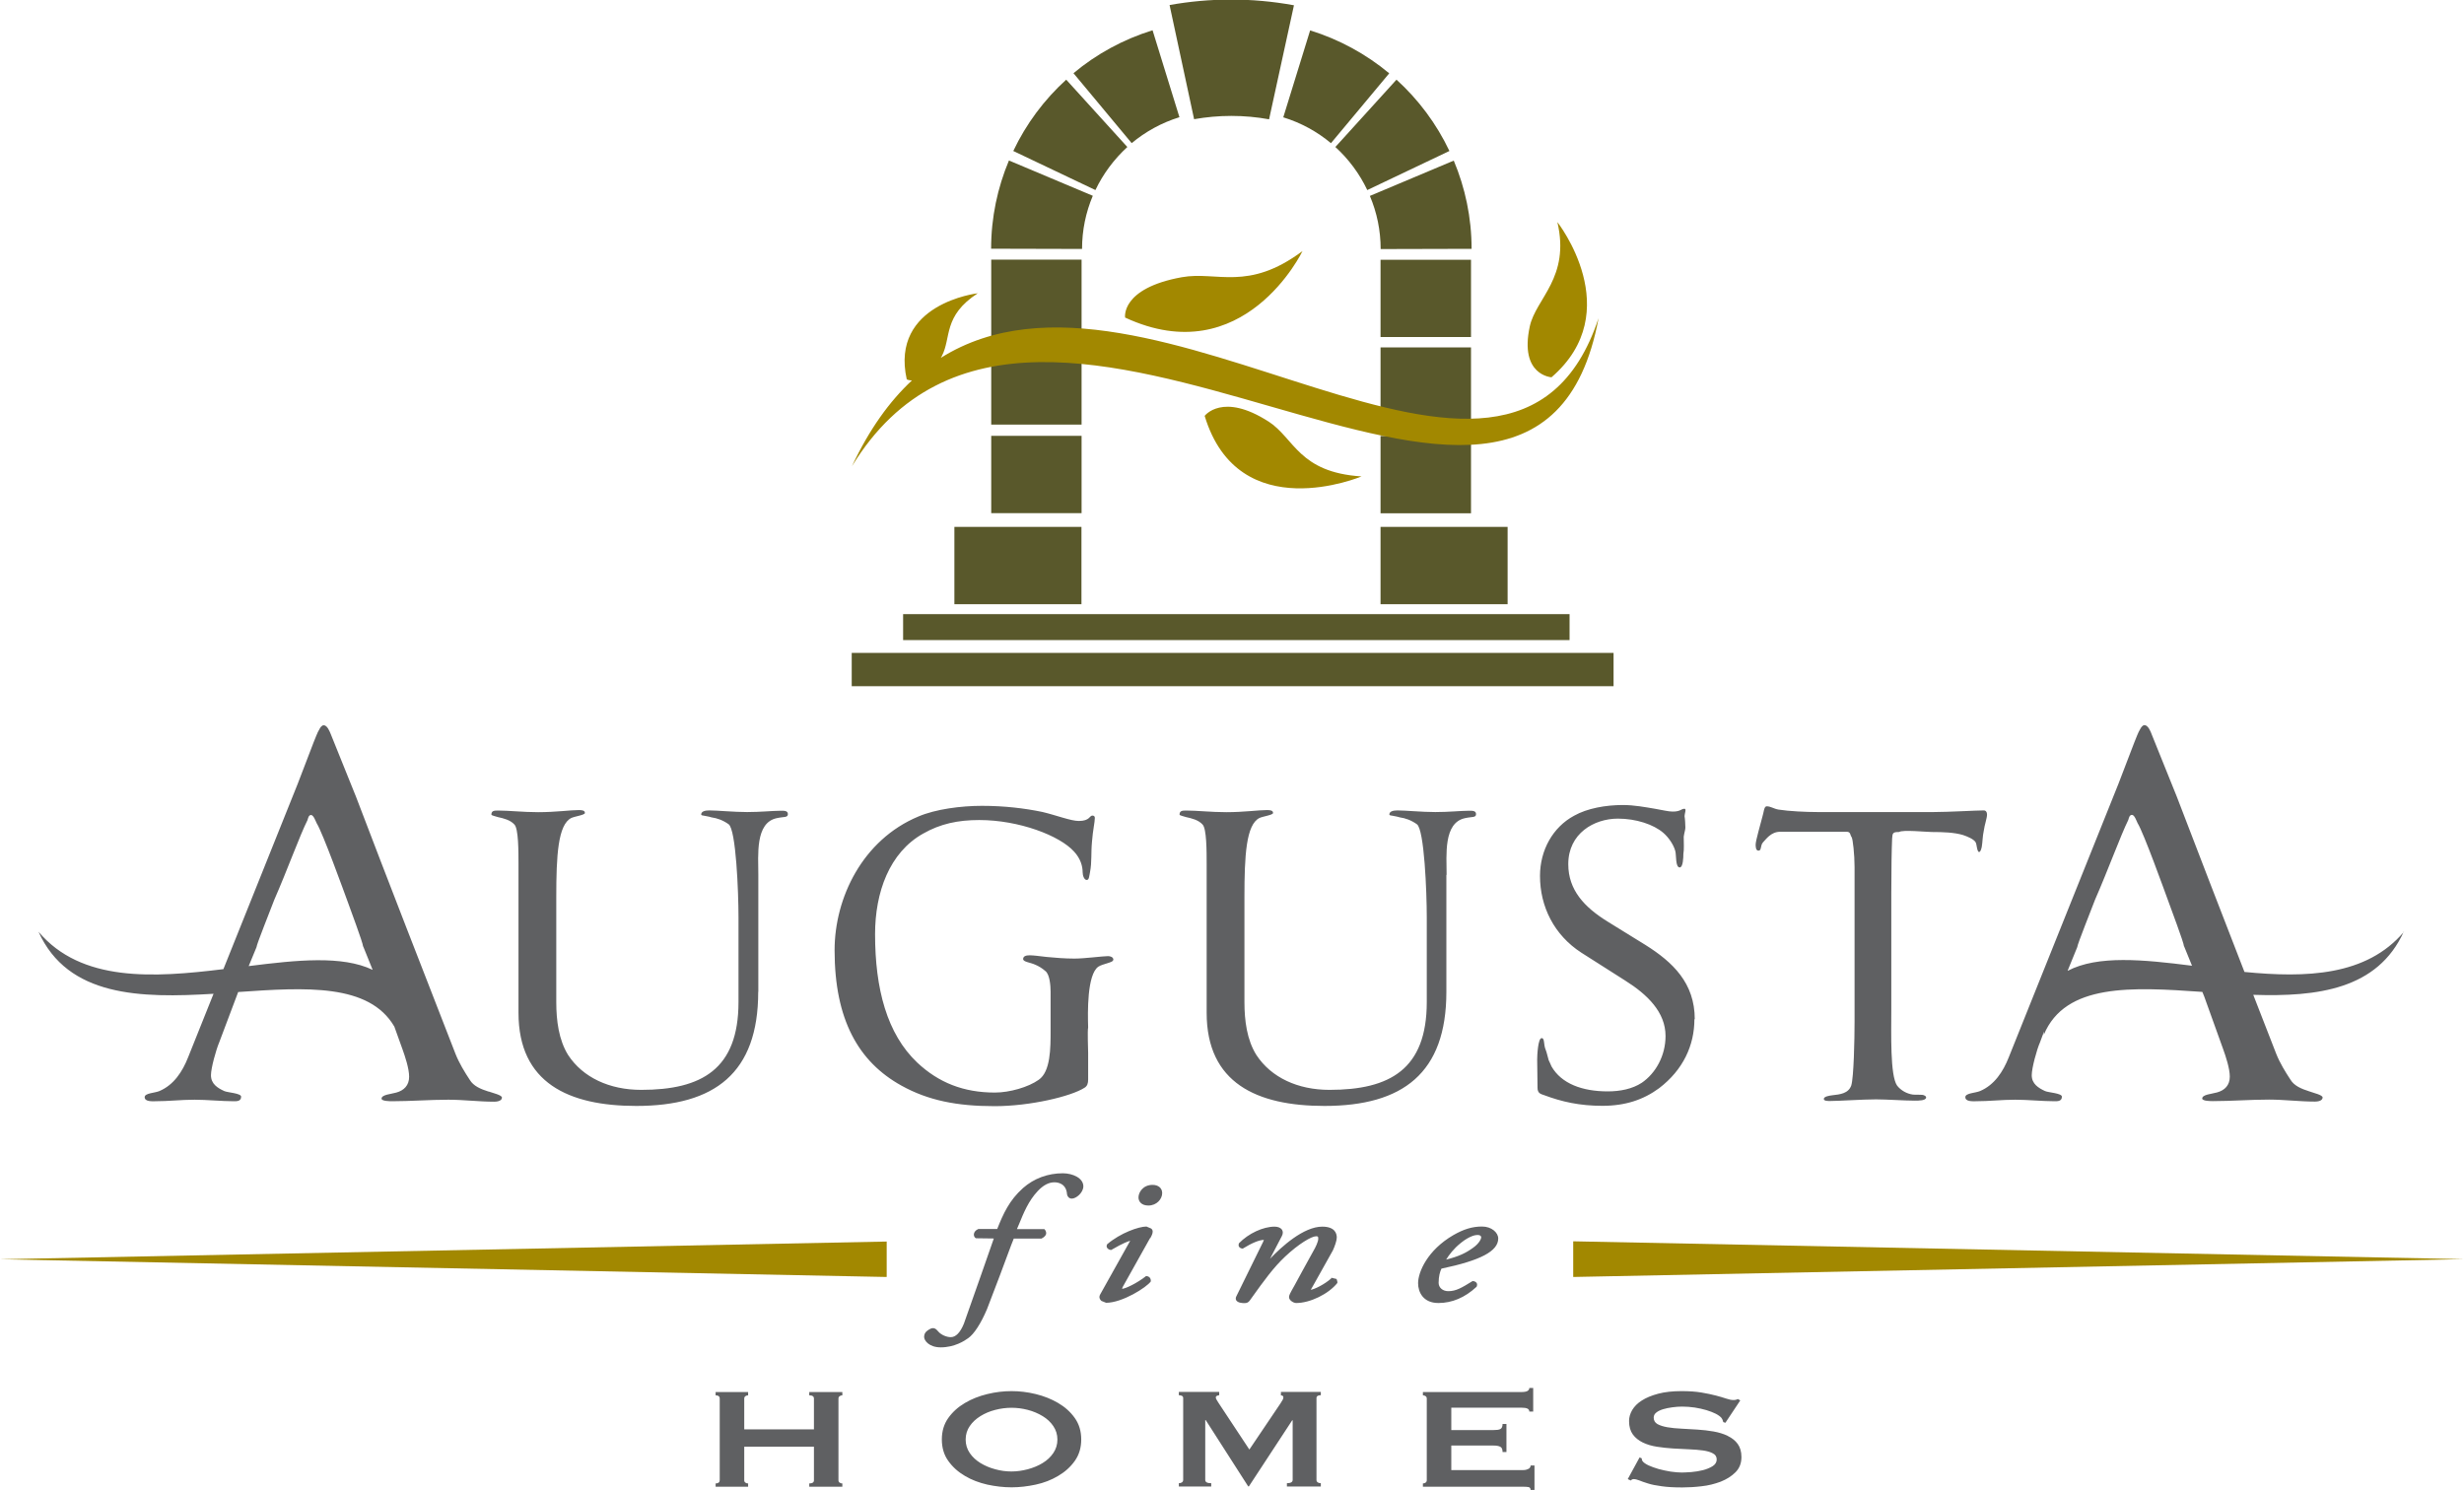
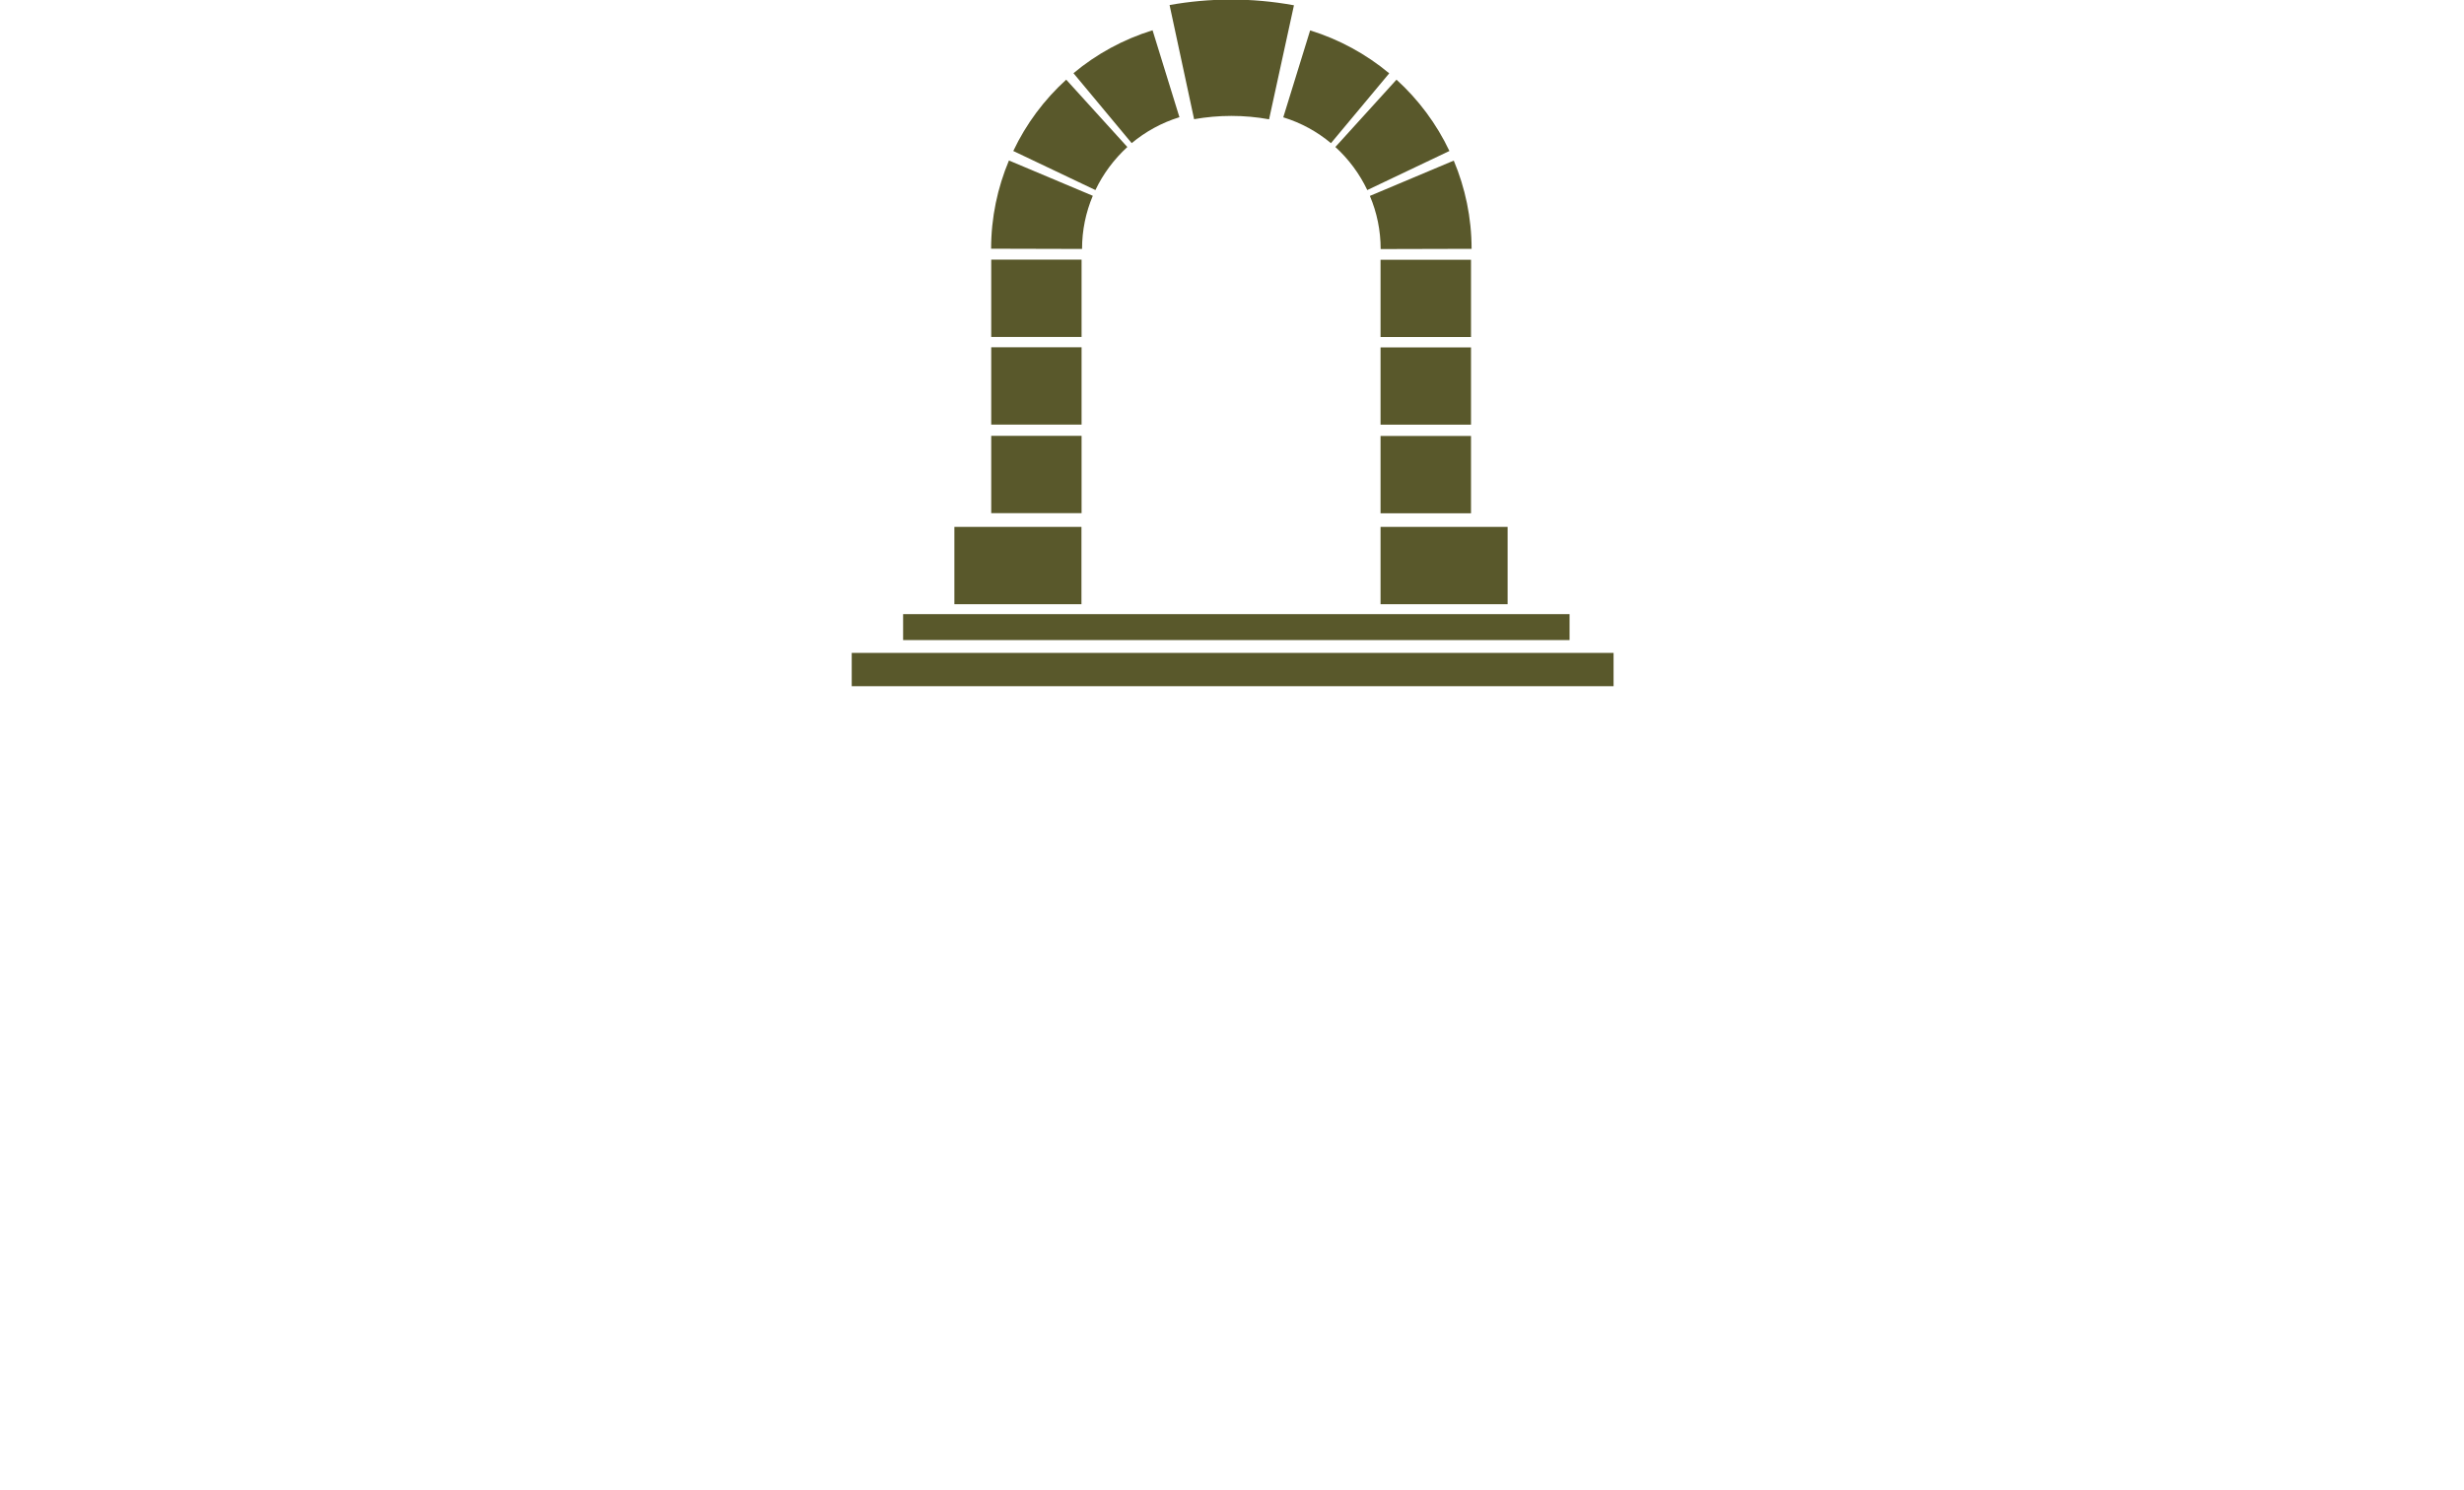
<svg xmlns="http://www.w3.org/2000/svg" id="uuid-3bf3ad4c-f6a0-4b2f-9eaf-a3f690c3db30" viewBox="0 0 210 127">
  <defs>
    <style>.uuid-98fe0dc5-724a-4287-96cc-80eabcf55d6d{fill:#a28800;}.uuid-4cb7ca1e-1d16-4559-b152-e40d738096cd{fill:#59582b;}.uuid-1ee93ebe-28a3-4466-a19c-369afbf46761{fill:#5f6062;}</style>
  </defs>
-   <path id="uuid-816e824f-f78e-402c-a065-6aa71425569c" class="uuid-1ee93ebe-28a3-4466-a19c-369afbf46761" d="m41.65,93.05c-.7-.22-1.3-.48-1.61-1-.43-.65-.91-1.43-1.22-2.22-2.83-7.27-5.7-14.62-8.48-21.92-.35-.87-2.14-5.31-2.14-5.31-.09-.22-.3-.78-.61-.78-.17,0-.31.22-.35.31-.22.35-.35.78-.52,1.17-.22.57-1.13,2.96-1.35,3.52l-6.33,15.79c-5.94.73-12.11,1.13-15.76-3.19,2.51,5.56,8.7,5.67,14.92,5.29l-2.17,5.42c-.48,1.22-1.22,2.35-2.44,2.87-.39.17-1.26.17-1.26.52,0,.39.61.35.87.35,1.22,0,2.17-.13,3.39-.13,1.05,0,2.31.13,3.35.13.26,0,.61,0,.61-.39,0-.3-1.18-.35-1.44-.48-.57-.26-1.13-.61-1.13-1.35,0-.61.44-2.18.7-2.79l1.62-4.3c5.75-.4,11.16-.74,13.31,2.95l.69,1.92c.22.61.57,1.65.57,2.35,0,.74-.44,1.17-1.09,1.35-.43.13-1.26.17-1.26.52,0,.22.74.22.91.22,1.52,0,3.22-.13,4.78-.13,1.31,0,2.61.17,3.92.17.17,0,.65-.04.65-.35,0-.22-.78-.39-1.13-.52Zm-20.45-10.71l.66-1.6c0-.22,1.26-3.35,1.52-4.05,1.09-2.48,2.17-5.48,2.83-6.79.04-.13.09-.43.3-.43s.39.52.48.7c.52.83,2.31,5.79,2.66,6.74.13.39,1.3,3.48,1.3,3.79v-.04l.81,2.01c-2.6-1.24-6.44-.84-10.56-.32Zm43.43,2.2v-9.97c0-1.68-.28-4.44,1.57-4.83.63-.14.95-.03.95-.35s-.39-.28-.67-.28c-.63,0-1.65.11-2.8.11s-2.52-.14-3.22-.14c-.35,0-.7.07-.7.35,0,.07.17.1.24.1.18.04.42.07.63.14.49.07.98.24,1.47.59.63.46.84,5.77.84,7.94v7.21c0,5.74-3.15,7.49-8.29,7.49-2.7,0-4.97-1.05-6.23-2.97-.8-1.29-1.01-2.94-1.01-4.51v-8.95c0-3.53.14-6.19,1.29-6.75.32-.14,1.15-.25,1.15-.42,0-.21-.21-.25-.52-.25-.73,0-1.96.18-3.46.18-1.29,0-2.48-.14-3.43-.14-.35,0-.56.03-.56.35,0,.07.35.14.56.21.46.1,1.05.24,1.4.63.35.35.35,2.27.35,3.39v12.66c0,5.98,4.27,7.94,10.04,7.94,6.68,0,10.39-2.8,10.39-9.72Zm30.26-2.73c0-.24-.28-.31-.45-.31-.46,0-2,.21-2.87.21-.81,0-1.65-.07-2.38-.14-.59-.07-1.12-.14-1.43-.14s-.56.07-.56.32.6.28,1.05.49c.24.1.56.28.84.53.38.28.45,1.26.45,1.78v3.29c0,1.51,0,3.5-1.01,4.2-.88.63-2.48,1.09-3.74,1.09-2.66,0-4.79-.84-6.61-2.55-2.59-2.45-3.6-6.3-3.6-10.95,0-3.57,1.22-6.96,4.09-8.57,1.47-.84,2.97-1.16,4.79-1.16,3.39,0,6.86,1.33,8.08,2.69.56.6.73,1.26.73,1.75,0,.31.14.67.35.67s.21-.35.28-.67c.17-.91.07-1.57.17-2.62.07-.94.24-1.64.24-1.99,0-.11-.04-.21-.21-.21-.25,0-.21.46-1.16.46-.67,0-1.92-.49-3.11-.77-1.5-.31-3.22-.52-5.14-.52-1.78,0-3.95.28-5.42.91-4.76,1.99-7.14,6.93-7.14,11.4,0,5.91,2.03,9.51,5.7,11.54,2.27,1.26,4.72,1.75,7.94,1.75,3.04,0,6.54-.84,7.66-1.57.24-.14.31-.38.31-.7v-2.27c0-.28-.07-1.89,0-2.17-.04-1.26-.1-4.51.87-5.18.38-.25,1.26-.35,1.26-.56Zm28.4-7.24c0-1.68-.28-4.44,1.57-4.83.63-.14.94-.03.94-.35s-.39-.28-.67-.28c-.63,0-1.64.11-2.8.11s-2.52-.14-3.22-.14c-.35,0-.7.07-.7.35,0,.07.17.1.25.1.17.04.42.07.63.14.49.07.98.24,1.47.59.63.46.84,5.77.84,7.94v7.21c0,5.74-3.15,7.49-8.29,7.49-2.7,0-4.97-1.05-6.23-2.97-.81-1.29-1.02-2.94-1.02-4.51v-8.95c0-3.53.14-6.19,1.29-6.75.32-.14,1.15-.25,1.15-.42,0-.21-.21-.25-.52-.25-.73,0-1.96.18-3.46.18-1.3,0-2.48-.14-3.43-.14-.35,0-.56.03-.56.35,0,.07.35.14.56.21.46.1,1.05.24,1.4.63.35.35.35,2.27.35,3.39v12.66c0,5.98,4.27,7.94,10.04,7.94,6.68,0,10.39-2.8,10.39-9.72v-9.97Zm21.15,12.31c0-3.08-1.86-4.86-4.2-6.33l-3.22-1.99c-1.99-1.23-3.36-2.69-3.36-4.9,0-2.62,2.2-3.88,4.23-3.88,1.54,0,3.04.49,3.88,1.22.45.39.87,1.01,1.01,1.54.1.35,0,1.4.38,1.4.28,0,.31-.84.31-1.15.07-.39.03-.94.03-1.47.04-.31.14-.59.14-.77,0-.24-.03-.77-.07-.98,0-.21.18-.63,0-.63-.31,0-.31.24-1.02.24-.35,0-.91-.14-1.5-.24-.84-.14-1.78-.32-2.73-.32-1.47,0-3.04.28-4.16.91-1.82.98-2.91,2.94-2.91,5.14,0,2.59,1.19,5.03,3.53,6.54l3.74,2.38c1.89,1.19,3.43,2.69,3.43,4.72,0,1.68-.84,3.18-2.03,3.99-.8.52-1.82.73-2.9.73-2.17,0-3.95-.66-4.79-2.13-.1-.21-.14-.35-.24-.53-.07-.21-.17-.7-.25-.87-.21-.49-.07-1.01-.35-1.01-.31,0-.38,1.47-.38,1.82,0,.63.03,1.82.03,2.41,0,.46.25.53.56.63,1.5.56,3.01.91,4.97.91s3.5-.52,4.83-1.5c2.06-1.57,3.01-3.67,3.01-5.88Zm24.25-14.27c.11,0,.17-.25.21-.42.07-.38.07-.94.17-1.36.07-.53.28-1.09.28-1.4,0-.21-.1-.35-.28-.35-.66,0-3.01.14-4.27.14h-9.9c-.98,0-2.45-.07-3.32-.21-.42-.07-.66-.28-1.01-.28-.24,0-.24.52-.38.94-.14.56-.56,1.99-.56,2.31,0,.17,0,.53.24.53.28,0,.14-.42.38-.7.25-.25.67-.91,1.47-.91h5.67c.35,0,.28.28.42.46.1.14.25,1.47.25,2.55v13.15c0,1.61-.07,4.76-.28,5.46-.24.7-.98.77-1.61.84-.24.03-.73.1-.73.31,0,.18.31.18.53.18.77,0,2.76-.14,3.92-.14.84,0,2.48.11,3.29.11.35,0,.98,0,.98-.28,0-.1-.14-.17-.28-.21-.28-.03-.63,0-.87-.03-.49-.07-1.01-.35-1.33-.77-.6-.87-.49-4.44-.49-6.54v-9.86c0-2.07.03-3.74.07-4.65.03-.49.07-.56.6-.56.25-.21,2.38,0,2.76,0,1.02,0,1.93.04,2.66.25.42.14.91.35,1.08.6.14.18.1.87.35.87Zm36.2,6.81c-3.21,3.79-8.36,3.94-13.6,3.43-1.93-4.98-3.87-9.97-5.77-14.95-.35-.87-2.14-5.31-2.14-5.31-.08-.22-.3-.78-.61-.78-.17,0-.3.22-.35.31-.22.35-.35.78-.52,1.17-.22.57-1.13,2.96-1.35,3.52l-9.35,23.32c-.48,1.22-1.22,2.35-2.44,2.87-.39.17-1.26.17-1.26.52,0,.39.61.35.87.35,1.22,0,2.18-.13,3.4-.13,1.04,0,2.3.13,3.35.13.26,0,.61,0,.61-.39,0-.3-1.17-.35-1.44-.48-.56-.26-1.13-.61-1.13-1.35,0-.61.43-2.18.7-2.79l.35-.94-.02.28c1.84-4.39,7.48-4.07,13.51-3.65l.16.39,1.61,4.48c.22.61.57,1.65.57,2.35,0,.74-.43,1.17-1.09,1.35-.44.13-1.26.17-1.26.52,0,.22.74.22.91.22,1.52,0,3.22-.13,4.78-.13,1.31,0,2.61.17,3.92.17.18,0,.65-.04.65-.35,0-.22-.79-.39-1.13-.52-.7-.22-1.3-.48-1.61-1-.43-.65-.91-1.43-1.22-2.22-.65-1.67-1.3-3.34-1.95-5.01,5.47.18,10.6-.46,12.83-5.39Zm-28.67,3.32l.82-2.01c0-.22,1.26-3.35,1.52-4.05,1.09-2.48,2.18-5.48,2.83-6.79.04-.13.09-.43.31-.43s.39.52.48.7c.52.83,2.3,5.79,2.65,6.74.13.39,1.31,3.48,1.31,3.79v-.04l.68,1.67c-4.17-.53-8.03-.91-10.59.43Zm-85.62,17.27c-1.3,0-2.48.44-3.41,1.26-1.17,1.04-1.69,2.2-2.2,3.49h-1.61c-.25.11-.37.28-.38.46v.02c0,.13.06.24.17.31,0,0,1.24.02,1.53.02-.11.32-1.16,3.32-1.16,3.32l-1.39,3.94c-.31.76-.69,1.15-1.12,1.15-.33,0-.82-.18-1.08-.5-.17-.2-.38-.4-.75-.16-.12.07-.44.23-.44.64,0,.31.42.89,1.42.89,1.16,0,2.02-.55,2.33-.78.5-.34,1.1-1.27,1.61-2.48l1.1-2.88.76-2.04.21-.56s.16-.41.21-.53h2.36c.3-.15.38-.31.4-.41,0-.02,0-.05,0-.07,0-.1-.04-.2-.11-.28l-.04-.05h-2.34c.07-.17.17-.4.17-.4.42-1.03.82-2,1.59-2.83.49-.52.95-.76,1.44-.76.24,0,1.01.07,1.07,1.03.03.17.16.36.41.36.37,0,.98-.51.98-1.05,0-.69-.89-1.11-1.76-1.11Zm7.43,5.54c.12-.21.21-.4.21-.57,0-.1-.04-.19-.13-.26-.03-.02-.4-.17-.4-.17-.65,0-2.21.54-3.35,1.51-.07.14-.05.23,0,.31.07.1.19.17.34.18,1.06-.62,1.52-.77,1.63-.78-.02.02-.05.07-.05.07,0,0-2.51,4.49-2.51,4.49-.04.07-.07.15-.07.22,0,.12.06.24.17.34l.4.16c1.39,0,3.46-1.32,3.81-1.82.02-.29-.14-.44-.4-.46-.77.61-1.78,1.09-2.06,1.09.02,0,.05-.13.05-.13l2.35-4.2Zm.2-4.55c-.82,0-1.2.64-1.2,1.07,0,.35.26.69.84.69.71,0,1.18-.55,1.18-1.06,0-.42-.32-.7-.82-.7Zm15.23,7.92v.05c-.58.52-1.47.95-1.75.97.02-.02.05-.08.05-.08,0,0,.29-.51.29-.51l1.55-2.77c.16-.35.33-.83.33-1.09,0-.35-.16-.93-1.24-.93-1.59,0-3.47,1.71-4.45,2.74.38-.73,1.01-1.94,1.01-1.94.05-.1.08-.2.08-.29,0-.08-.02-.16-.06-.23-.11-.18-.34-.28-.64-.28-.98,0-2.23.58-3.04,1.42-.05.16-.03.25.03.32.07.08.18.13.3.13.76-.47,1.4-.74,1.8-.74-.01,0-.06.15-.06.15,0,0-2.29,4.66-2.29,4.66-.04.07-.05.13-.05.19,0,.06.02.12.04.15.13.21.49.24.7.24s.34-.06.46-.23c0,0,.15-.21.15-.21,1.08-1.51,1.87-2.6,2.86-3.53,1.15-1.08,2.24-1.73,2.64-1.73.17,0,.18.04.18.22,0,.25-.24.74-.4,1.01l-.97,1.76-.63,1.16c-.44.78-.49.88-.49,1.04,0,.27.38.5.61.5,1.19,0,2.76-.77,3.51-1.71.03-.08-.07-.34-.07-.34l-.43-.1Zm12.39.76c.06-.15.05-.25-.01-.33-.07-.1-.2-.15-.34-.15-.92.57-1.4.86-2.07.86-.47,0-.82-.3-.82-.71,0-.55.12-.97.24-1.21,3.34-.7,4.84-1.49,4.84-2.57,0-.49-.55-1.02-1.38-1.02s-1.57.23-2.44.73c-2.21,1.28-3.01,3.15-3.01,4.1,0,.78.45,1.69,1.73,1.69,1.16,0,2.26-.46,3.25-1.38Zm-1.35-3.73c.76-.61,1.25-.68,1.42-.68.21,0,.32.07.32.21,0,.08-.13.49-.72.9-.6.43-1.17.71-2.27.99.26-.42.63-.92,1.24-1.41Zm-55.53,12.99c.27,0,.4.09.4.28v2.62h-5.94v-2.62c0-.09.03-.16.1-.21.07-.05.14-.07.23-.07v-.28h-2.77v.28c.23,0,.35.09.35.28v6.95c0,.18-.12.28-.35.28v.28h2.77v-.28c-.09,0-.16-.02-.23-.07-.07-.05-.1-.11-.1-.2v-2.86h5.94v2.86c0,.18-.13.27-.4.27v.28h2.82v-.28c-.09,0-.16-.02-.23-.07-.07-.05-.1-.11-.1-.21v-6.95c0-.09.03-.16.1-.21.07-.05.14-.07.23-.07v-.28h-2.82v.28Zm21.21.65c-.58-.34-1.21-.59-1.91-.76-.7-.17-1.38-.25-2.06-.25s-1.36.08-2.06.25c-.7.17-1.34.42-1.91.76-.58.34-1.05.76-1.42,1.28-.37.52-.55,1.13-.55,1.83s.18,1.32.55,1.83c.37.52.84.94,1.42,1.28.57.34,1.21.58,1.91.74.7.15,1.38.23,2.06.23s1.36-.08,2.06-.23c.7-.15,1.34-.4,1.91-.74.58-.34,1.05-.76,1.42-1.28.37-.52.55-1.13.55-1.83s-.18-1.31-.55-1.83c-.37-.52-.84-.94-1.42-1.28Zm-.41,4.27c-.23.34-.53.62-.91.85-.37.23-.79.4-1.26.53-.46.12-.93.19-1.39.19s-.93-.06-1.39-.19c-.46-.12-.88-.3-1.26-.53-.37-.23-.68-.51-.91-.85-.23-.34-.35-.72-.35-1.15s.12-.82.35-1.15c.23-.34.54-.62.91-.85.37-.23.79-.41,1.26-.53.46-.12.93-.18,1.39-.18s.93.06,1.39.18c.46.12.88.3,1.26.53s.68.51.91.85c.23.34.35.72.35,1.15s-.12.81-.35,1.15Zm19.37-4.92c.16,0,.24.06.24.17,0,.06-.02.13-.06.21-.04.08-.11.18-.19.31l-2.65,3.93-2.63-3.98c-.06-.09-.12-.18-.16-.26-.05-.08-.07-.15-.07-.2,0-.06.03-.11.1-.14.07-.03.13-.05.19-.05v-.28h-3.44v.28c.1,0,.18.02.26.05.07.04.11.1.11.19v6.98c0,.09-.04.16-.11.21-.07.05-.16.07-.26.07v.28h2.76v-.28c-.34,0-.51-.09-.51-.28v-5.1h.04l3.62,5.65h.06l3.69-5.63h.04v5.08c0,.18-.16.28-.49.28v.28h2.89v-.28c-.1,0-.18-.02-.26-.07-.07-.05-.11-.11-.11-.21v-6.98c0-.09.04-.15.11-.19.07-.04.16-.05.26-.05v-.28h-3.4v.28Zm21.13,6.26c-.12.07-.27.11-.45.11h-6.13v-2.09h3.6c.24,0,.43.03.57.1.14.07.2.22.2.45h.33v-2.39h-.33c0,.23-.07.38-.2.44-.13.06-.32.08-.57.08h-3.6v-1.91h5.95c.26,0,.44.03.54.08s.16.14.16.25h.33v-2.01h-.33c0,.11-.05.19-.16.26-.1.06-.29.09-.54.09h-8.37v.28c.08,0,.16.02.23.07.07.05.1.12.1.21v6.95c0,.09-.03.16-.1.21-.07.05-.14.07-.23.07v.28h8.55c.18,0,.33.01.45.03.12.02.18.11.18.26h.33v-2.1h-.33c0,.12-.06.22-.18.29Zm16.97-2.81c-.35-.17-.75-.29-1.2-.37-.45-.08-.9-.13-1.37-.16-.47-.03-.92-.06-1.37-.08-.45-.02-.84-.06-1.19-.12-.35-.06-.63-.15-.85-.27-.21-.12-.32-.31-.32-.55,0-.17.07-.32.23-.44.15-.12.35-.21.58-.28.23-.07.49-.12.78-.16.29-.04.57-.06.84-.06.36,0,.71.03,1.07.08.36.06.69.13.99.22.31.09.57.2.8.31.23.12.39.24.49.36.07.09.12.21.15.35l.18.06,1.27-1.91-.22-.12c-.07.06-.2.09-.37.09-.16,0-.36-.04-.6-.12-.24-.08-.53-.17-.88-.26-.35-.09-.76-.18-1.24-.26-.48-.08-1.04-.12-1.69-.12-.76,0-1.42.07-1.99.22-.56.15-1.03.34-1.4.58-.37.23-.64.51-.82.81-.18.31-.27.62-.27.94,0,.47.11.85.32,1.14.21.29.5.52.85.69.35.17.75.29,1.2.36.45.07.9.12,1.37.15.46.03.92.05,1.37.07.45.02.85.05,1.2.1.35.05.63.13.84.25.22.11.32.29.32.52s-.12.42-.35.57c-.23.14-.51.26-.83.34-.32.08-.64.13-.98.16-.33.02-.6.04-.81.04-.28,0-.6-.03-.96-.08-.35-.06-.7-.13-1.02-.22-.32-.09-.61-.2-.86-.31-.25-.12-.42-.24-.51-.36-.05-.07-.07-.15-.07-.24l-.18-.08-1.01,1.85.26.12c.07-.08.15-.12.24-.12.14,0,.29.04.48.11.18.08.43.16.74.26.31.1.71.18,1.18.24.47.07,1.06.1,1.76.1.5,0,1.04-.03,1.63-.1.58-.06,1.12-.2,1.63-.39.5-.2.92-.46,1.26-.8.34-.34.51-.77.51-1.3,0-.46-.11-.83-.32-1.12-.21-.29-.5-.51-.85-.68Z" />
  <path id="uuid-7b82dda7-6237-483d-afb9-f7adb6157a6f" class="uuid-4cb7ca1e-1d16-4559-b152-e40d738096cd" d="m100.52,9.99l-2.29-7.41c-2.49.77-4.78,2.02-6.74,3.66l4.96,5.96c1.18-.98,2.55-1.74,4.07-2.21Zm4.42-.11c1.1,0,2.18.1,3.22.29l2.12-9.72c-3.61-.66-7.2-.63-10.6-.02l2.09,9.73c1.03-.18,2.08-.28,3.17-.28Zm-8.86,2.65l-5.21-5.74c-1.87,1.7-3.41,3.76-4.51,6.08l7,3.33c.66-1.39,1.59-2.63,2.72-3.67Zm-2.94,4.16l-7.15-3.01c-.97,2.31-1.52,4.85-1.52,7.52l7.75.02c0-1.59.32-3.12.92-4.54Zm20.29-4.48l4.97-5.96c-1.97-1.64-4.26-2.89-6.74-3.66l-2.29,7.41c1.52.47,2.89,1.22,4.07,2.21Zm3.1,3.99l7-3.33c-1.1-2.32-2.64-4.38-4.51-6.08l-5.21,5.74c1.13,1.03,2.06,2.28,2.72,3.67Zm1.14,5.03l7.75-.02c0-2.67-.55-5.21-1.52-7.52l-7.15,3.01c.6,1.41.92,2.95.92,4.54Zm-25.49.9h-7.7v6.59h7.7v-6.59Zm0,7.47h-7.7v6.59h7.7v-6.59Zm0,7.55h-7.7v6.59h7.7v-6.59Zm33.19-15.01h-7.71v6.59h7.71v-6.59Zm-7.71,14.06h7.71v-6.59h-7.71v6.59Zm0,7.55h7.71v-6.59h-7.71v6.59Zm-25.49,1.16h-10.83v6.59h10.83v-6.59Zm41.6,7.44h-56.8v2.21h56.8v-2.21Zm-61.18,3.3v2.84h64.93v-2.84h-64.93Zm45.07-4.15h10.83v-6.59h-10.83v6.59Z" />
-   <path id="uuid-7eeb1e87-8b16-456c-a4ce-8faaa64155fb" class="uuid-98fe0dc5-724a-4287-96cc-80eabcf55d6d" d="m134.08,105.82v3.03l75.92-1.52-75.92-1.52Zm-58.51,3.03v-3.02L0,107.34l75.57,1.51Zm4.6-78.32c.03-.06.07-.11.1-.18.82-1.56.08-3.41,3.06-5.35,0,0-7.49.86-6.05,7.34,0,0,.17.08.44.09-1.91,1.78-3.63,4.16-5.11,7.31,15.97-26.18,58.16,16.86,63.63-12.62-7.47,22.59-38.17-7.9-56.08,3.4Zm52.06,1.63c6.5-5.61.5-13.23.5-13.23,1.11,4.74-1.83,6.5-2.35,8.89-.91,4.2,1.86,4.34,1.86,4.34Zm-21.22-10.76c-4.66,3.48-7.3,1.69-10.29,2.23-5.24.95-4.83,3.44-4.83,3.44,10.14,4.7,15.12-5.67,15.12-5.67Zm-2.9,14.53c-3.92-2.52-5.44-.48-5.44-.48,2.9,9.58,13.37,5.16,13.37,5.16-5.36-.34-5.71-3.25-7.94-4.69Z" />
</svg>